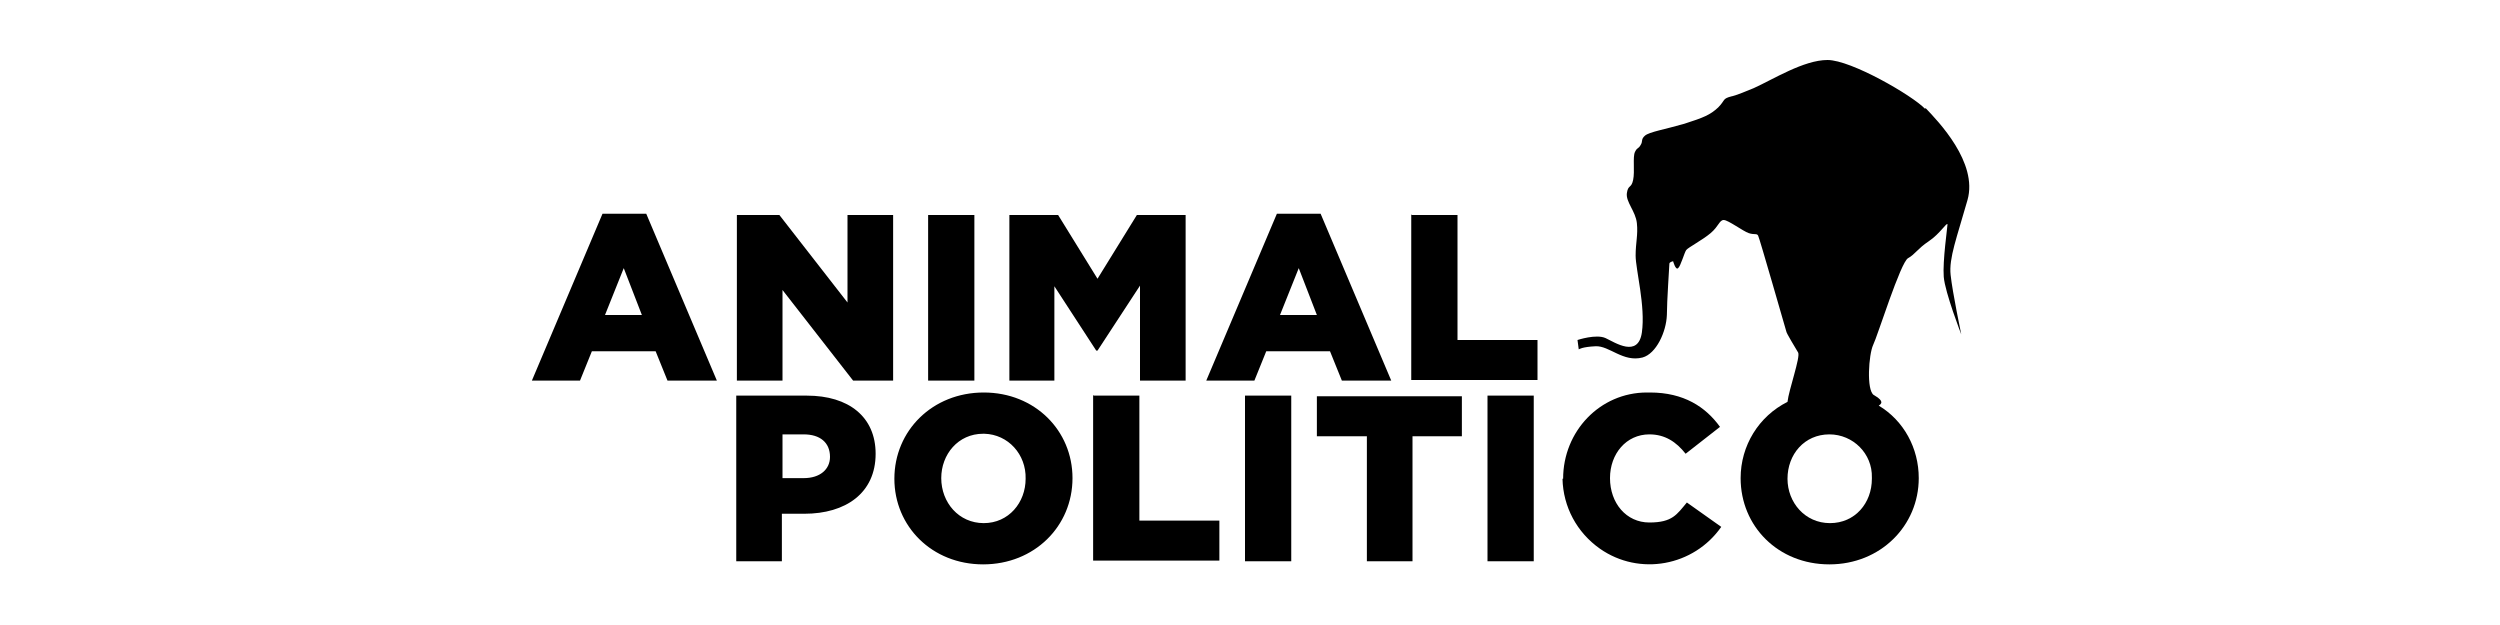
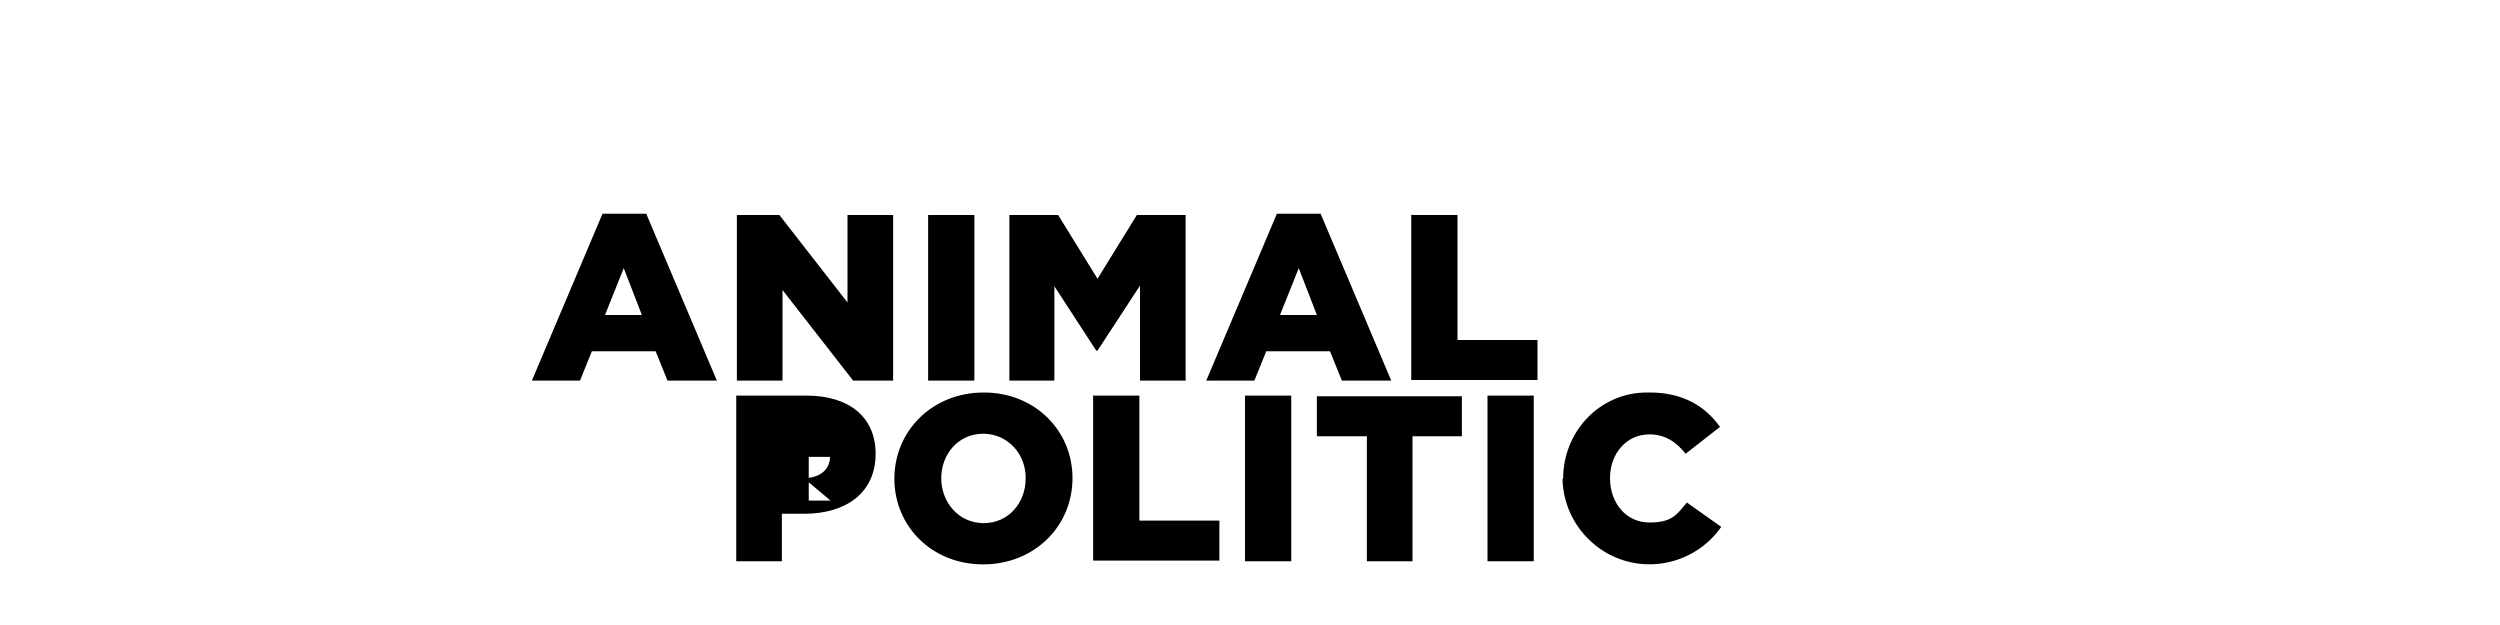
<svg xmlns="http://www.w3.org/2000/svg" id="Capa_1" version="1.1" viewBox="0 0 400 100">
-   <path d="M299.5,76.6h0c0,3.9-2.7,7.1-6.7,7.1s-6.8-3.3-6.8-7.1h0c0-3.9,2.7-7.1,6.7-7.1,3.8,0,6.9,3.1,6.8,6.9,0,0,0,.1,0,.2h0ZM308,17.4c-2-2.1-11.8-7.8-15.6-7.8-3.8,0-8.7,3.1-11.8,4.5-3.1,1.3-3.5,1.3-3.5,1.3-1.6.4-1,.6-2.2,1.8-1.3,1.2-2.3,1.6-5.4,2.6-3.1.9-5.6,1.3-6.3,1.9-.7.6-.3.9-.7,1.5-.4.7-.5.3-.9,1.1s0,3.1-.3,4.5c-.3,1.4-.8.7-1,2.1-.2,1.4,1.4,2.9,1.6,4.8.2,1.9-.2,3.1-.2,5.2,0,2.2,1.6,8.1,1,12.3-.6,4.1-4.3,1.6-5.8.9-1.5-.7-4.5.3-4.5.3l.2,1.5s.5-.4,2.7-.5,4.4,2.6,7.5,1.8c2.2-.6,3.8-4.1,3.9-6.8,0-2.2.4-7.9.4-8.2,0-.3.6-.4.6-.4,0,0,.4,1.5.8,1.1.4-.3,1-2.5,1.3-2.9.3-.4,2.6-1.6,3.9-2.7,1.3-1.1,1.4-2.1,2.1-2.1.7,0,3.1,1.8,4,2.1.9.3,1.3,0,1.5.4.2.3,4.4,15,4.5,15.3,0,.3,1.5,2.7,1.9,3.4.4.7-1.5,6-1.7,7.9-4.6,2.3-7.5,7-7.5,12.2h0c0,7.7,6,13.8,14.2,13.8s14.3-6.2,14.3-13.8h0c0-4.8-2.4-9.2-6.4-11.6.8-.5.4-1-.8-1.7-1.2-.8-.8-6.5-.1-8,.7-1.4,4.4-13.3,5.6-13.9,1.1-.6,1.5-1.5,3.3-2.7,1.8-1.2,2.9-3.1,3-2.7,0,.4-.8,5.9-.6,8.4.2,2.5,2.8,9.2,2.8,9.2,0,0-1.4-6.7-1.7-9.5-.3-2.7,1-6,2.7-12,1.7-6-4.7-12.6-6.7-14.7" />
-   <path d="M102.7,50.4l-2.9-7.5-3,7.5h5.9ZM96.3,34.2h7.1l11.3,26.7h-7.9l-1.9-4.7h-10.2l-1.9,4.7h-7.7l11.3-26.7h0ZM117.9,34.4h6.8l10.9,14v-14h7.3v26.5h-6.4l-11.3-14.5v14.5h-7.3s0-26.5,0-26.5ZM155.9,34.4h-7.4v26.5h7.4v-26.5h0ZM161.5,34.4h7.8l6.3,10.2,6.3-10.2h7.8v26.5h-7.3v-15.2l-6.8,10.4h-.2l-6.7-10.3v15.1h-7.2s0-26.5,0-26.5ZM210.7,50.4l-2.9-7.5-3,7.5h5.9ZM204.2,34.2h7.1l11.3,26.7h-7.9l-1.9-4.7h-10.2l-1.9,4.7h-7.7s11.3-26.7,11.3-26.7ZM225.9,34.4h7.3v20h12.8v6.4h-20.2v-26.5ZM128.6,76.5c2.6,0,4.2-1.4,4.2-3.4h0c0-2.3-1.6-3.6-4.2-3.6h-3.4v7h3.5ZM117.8,63.3h11.3c6.7,0,11,3.4,11,9.3h0c0,6.3-4.8,9.6-11.4,9.6h-3.6v7.6h-7.3s0-26.5,0-26.5ZM164.1,76.6h0c.1-3.9-2.8-7.1-6.6-7.2,0,0-.1,0-.2,0-4,0-6.7,3.3-6.7,7.1h0c0,3.9,2.8,7.2,6.8,7.2s6.7-3.3,6.7-7.1h0ZM143.1,76.6h0c0-7.7,6.1-13.8,14.3-13.8s14.2,6.1,14.2,13.7h0c0,7.7-6.1,13.8-14.3,13.8s-14.2-6.1-14.2-13.7M175,63.3h7.3v20h12.8v6.4h-20.2v-26.5h0ZM206.6,63.3h-7.4v26.5h7.4v-26.5ZM218.6,69.8h-7.9v-6.4h23.2v6.4h-7.9v20h-7.3s0-20,0-20ZM245.4,63.3h-7.4v26.5h7.4v-26.5ZM250.1,76.6h0c0-7.6,5.9-13.8,13.4-13.8.2,0,.4,0,.5,0,5.4,0,8.9,2.3,11.2,5.5l-5.5,4.3c-1.5-1.9-3.3-3.1-5.8-3.1-3.7,0-6.3,3.1-6.3,7h0c0,4,2.6,7.1,6.3,7.1s4.4-1.3,6-3.2l5.5,3.9c-4.4,6.3-13.1,7.9-19.4,3.5-3.7-2.6-5.9-6.7-6-11.2" />
+   <path d="M102.7,50.4l-2.9-7.5-3,7.5h5.9ZM96.3,34.2h7.1l11.3,26.7h-7.9l-1.9-4.7h-10.2l-1.9,4.7h-7.7l11.3-26.7h0ZM117.9,34.4h6.8l10.9,14v-14h7.3v26.5h-6.4l-11.3-14.5v14.5h-7.3s0-26.5,0-26.5ZM155.9,34.4h-7.4v26.5h7.4v-26.5h0ZM161.5,34.4h7.8l6.3,10.2,6.3-10.2h7.8v26.5h-7.3v-15.2l-6.8,10.4h-.2l-6.7-10.3v15.1h-7.2s0-26.5,0-26.5ZM210.7,50.4l-2.9-7.5-3,7.5h5.9ZM204.2,34.2h7.1l11.3,26.7h-7.9l-1.9-4.7h-10.2l-1.9,4.7h-7.7s11.3-26.7,11.3-26.7ZM225.9,34.4h7.3v20h12.8v6.4h-20.2v-26.5ZM128.6,76.5c2.6,0,4.2-1.4,4.2-3.4h0h-3.4v7h3.5ZM117.8,63.3h11.3c6.7,0,11,3.4,11,9.3h0c0,6.3-4.8,9.6-11.4,9.6h-3.6v7.6h-7.3s0-26.5,0-26.5ZM164.1,76.6h0c.1-3.9-2.8-7.1-6.6-7.2,0,0-.1,0-.2,0-4,0-6.7,3.3-6.7,7.1h0c0,3.9,2.8,7.2,6.8,7.2s6.7-3.3,6.7-7.1h0ZM143.1,76.6h0c0-7.7,6.1-13.8,14.3-13.8s14.2,6.1,14.2,13.7h0c0,7.7-6.1,13.8-14.3,13.8s-14.2-6.1-14.2-13.7M175,63.3h7.3v20h12.8v6.4h-20.2v-26.5h0ZM206.6,63.3h-7.4v26.5h7.4v-26.5ZM218.6,69.8h-7.9v-6.4h23.2v6.4h-7.9v20h-7.3s0-20,0-20ZM245.4,63.3h-7.4v26.5h7.4v-26.5ZM250.1,76.6h0c0-7.6,5.9-13.8,13.4-13.8.2,0,.4,0,.5,0,5.4,0,8.9,2.3,11.2,5.5l-5.5,4.3c-1.5-1.9-3.3-3.1-5.8-3.1-3.7,0-6.3,3.1-6.3,7h0c0,4,2.6,7.1,6.3,7.1s4.4-1.3,6-3.2l5.5,3.9c-4.4,6.3-13.1,7.9-19.4,3.5-3.7-2.6-5.9-6.7-6-11.2" />
</svg>